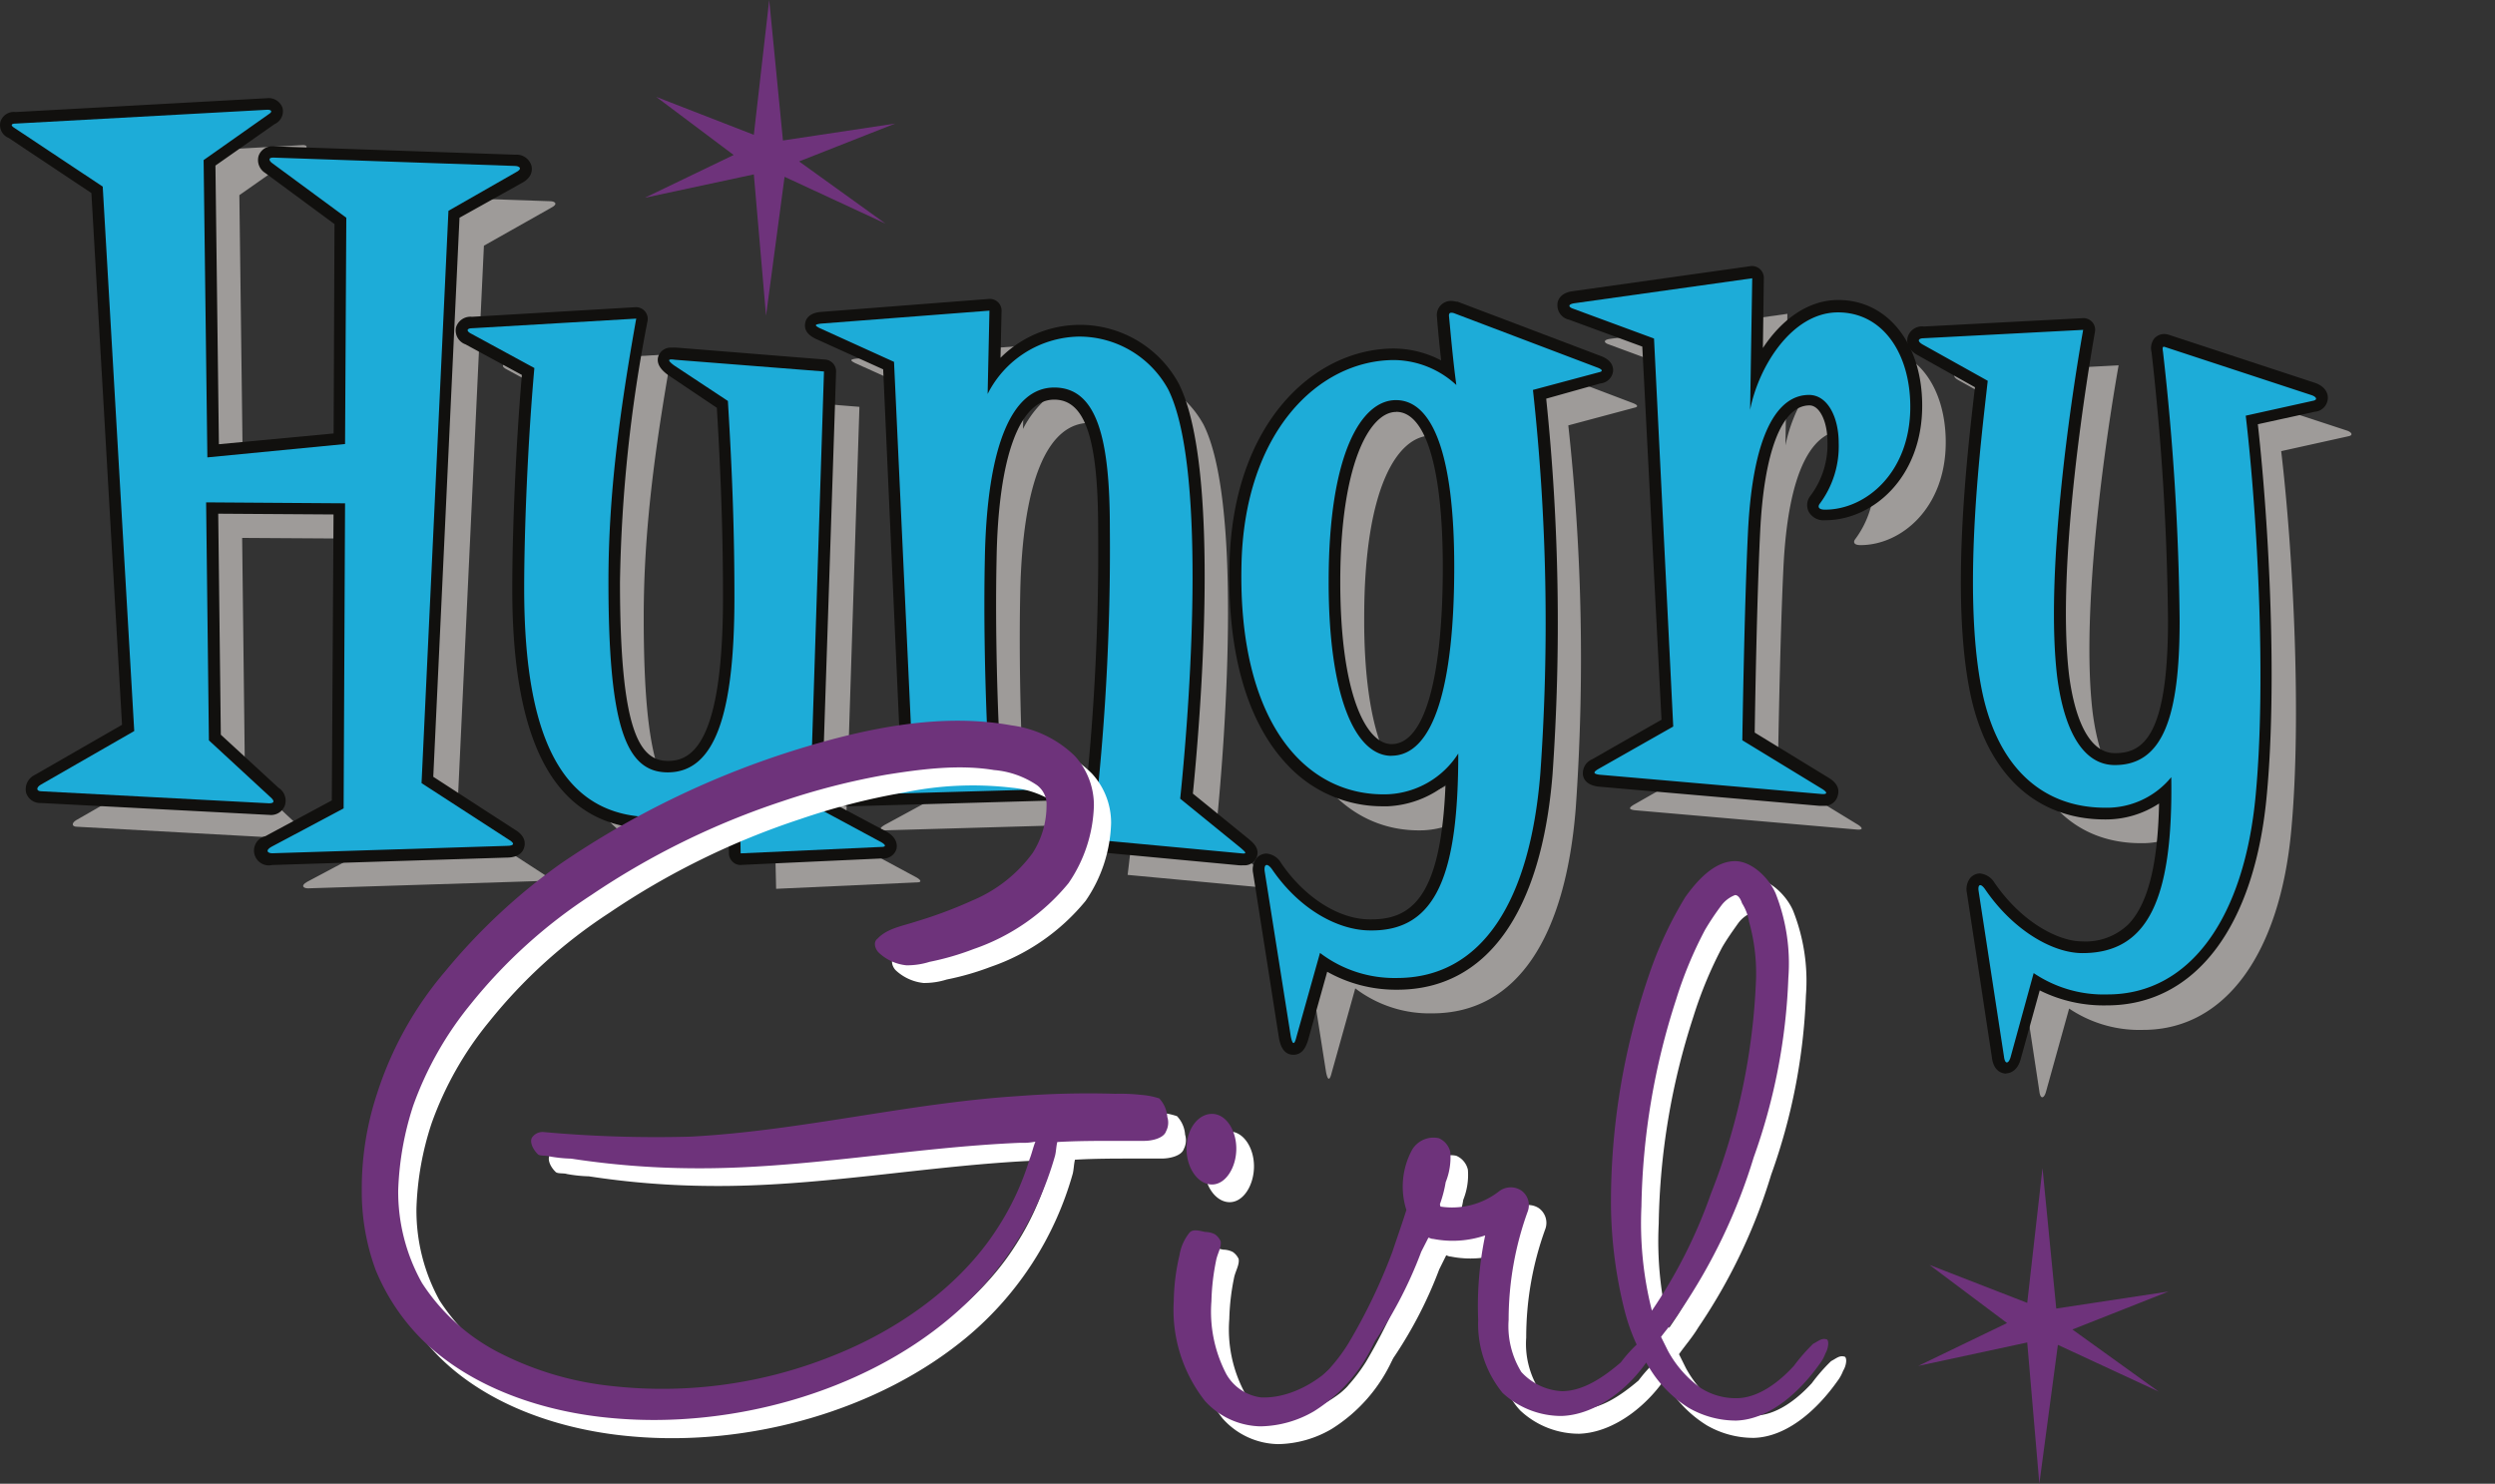
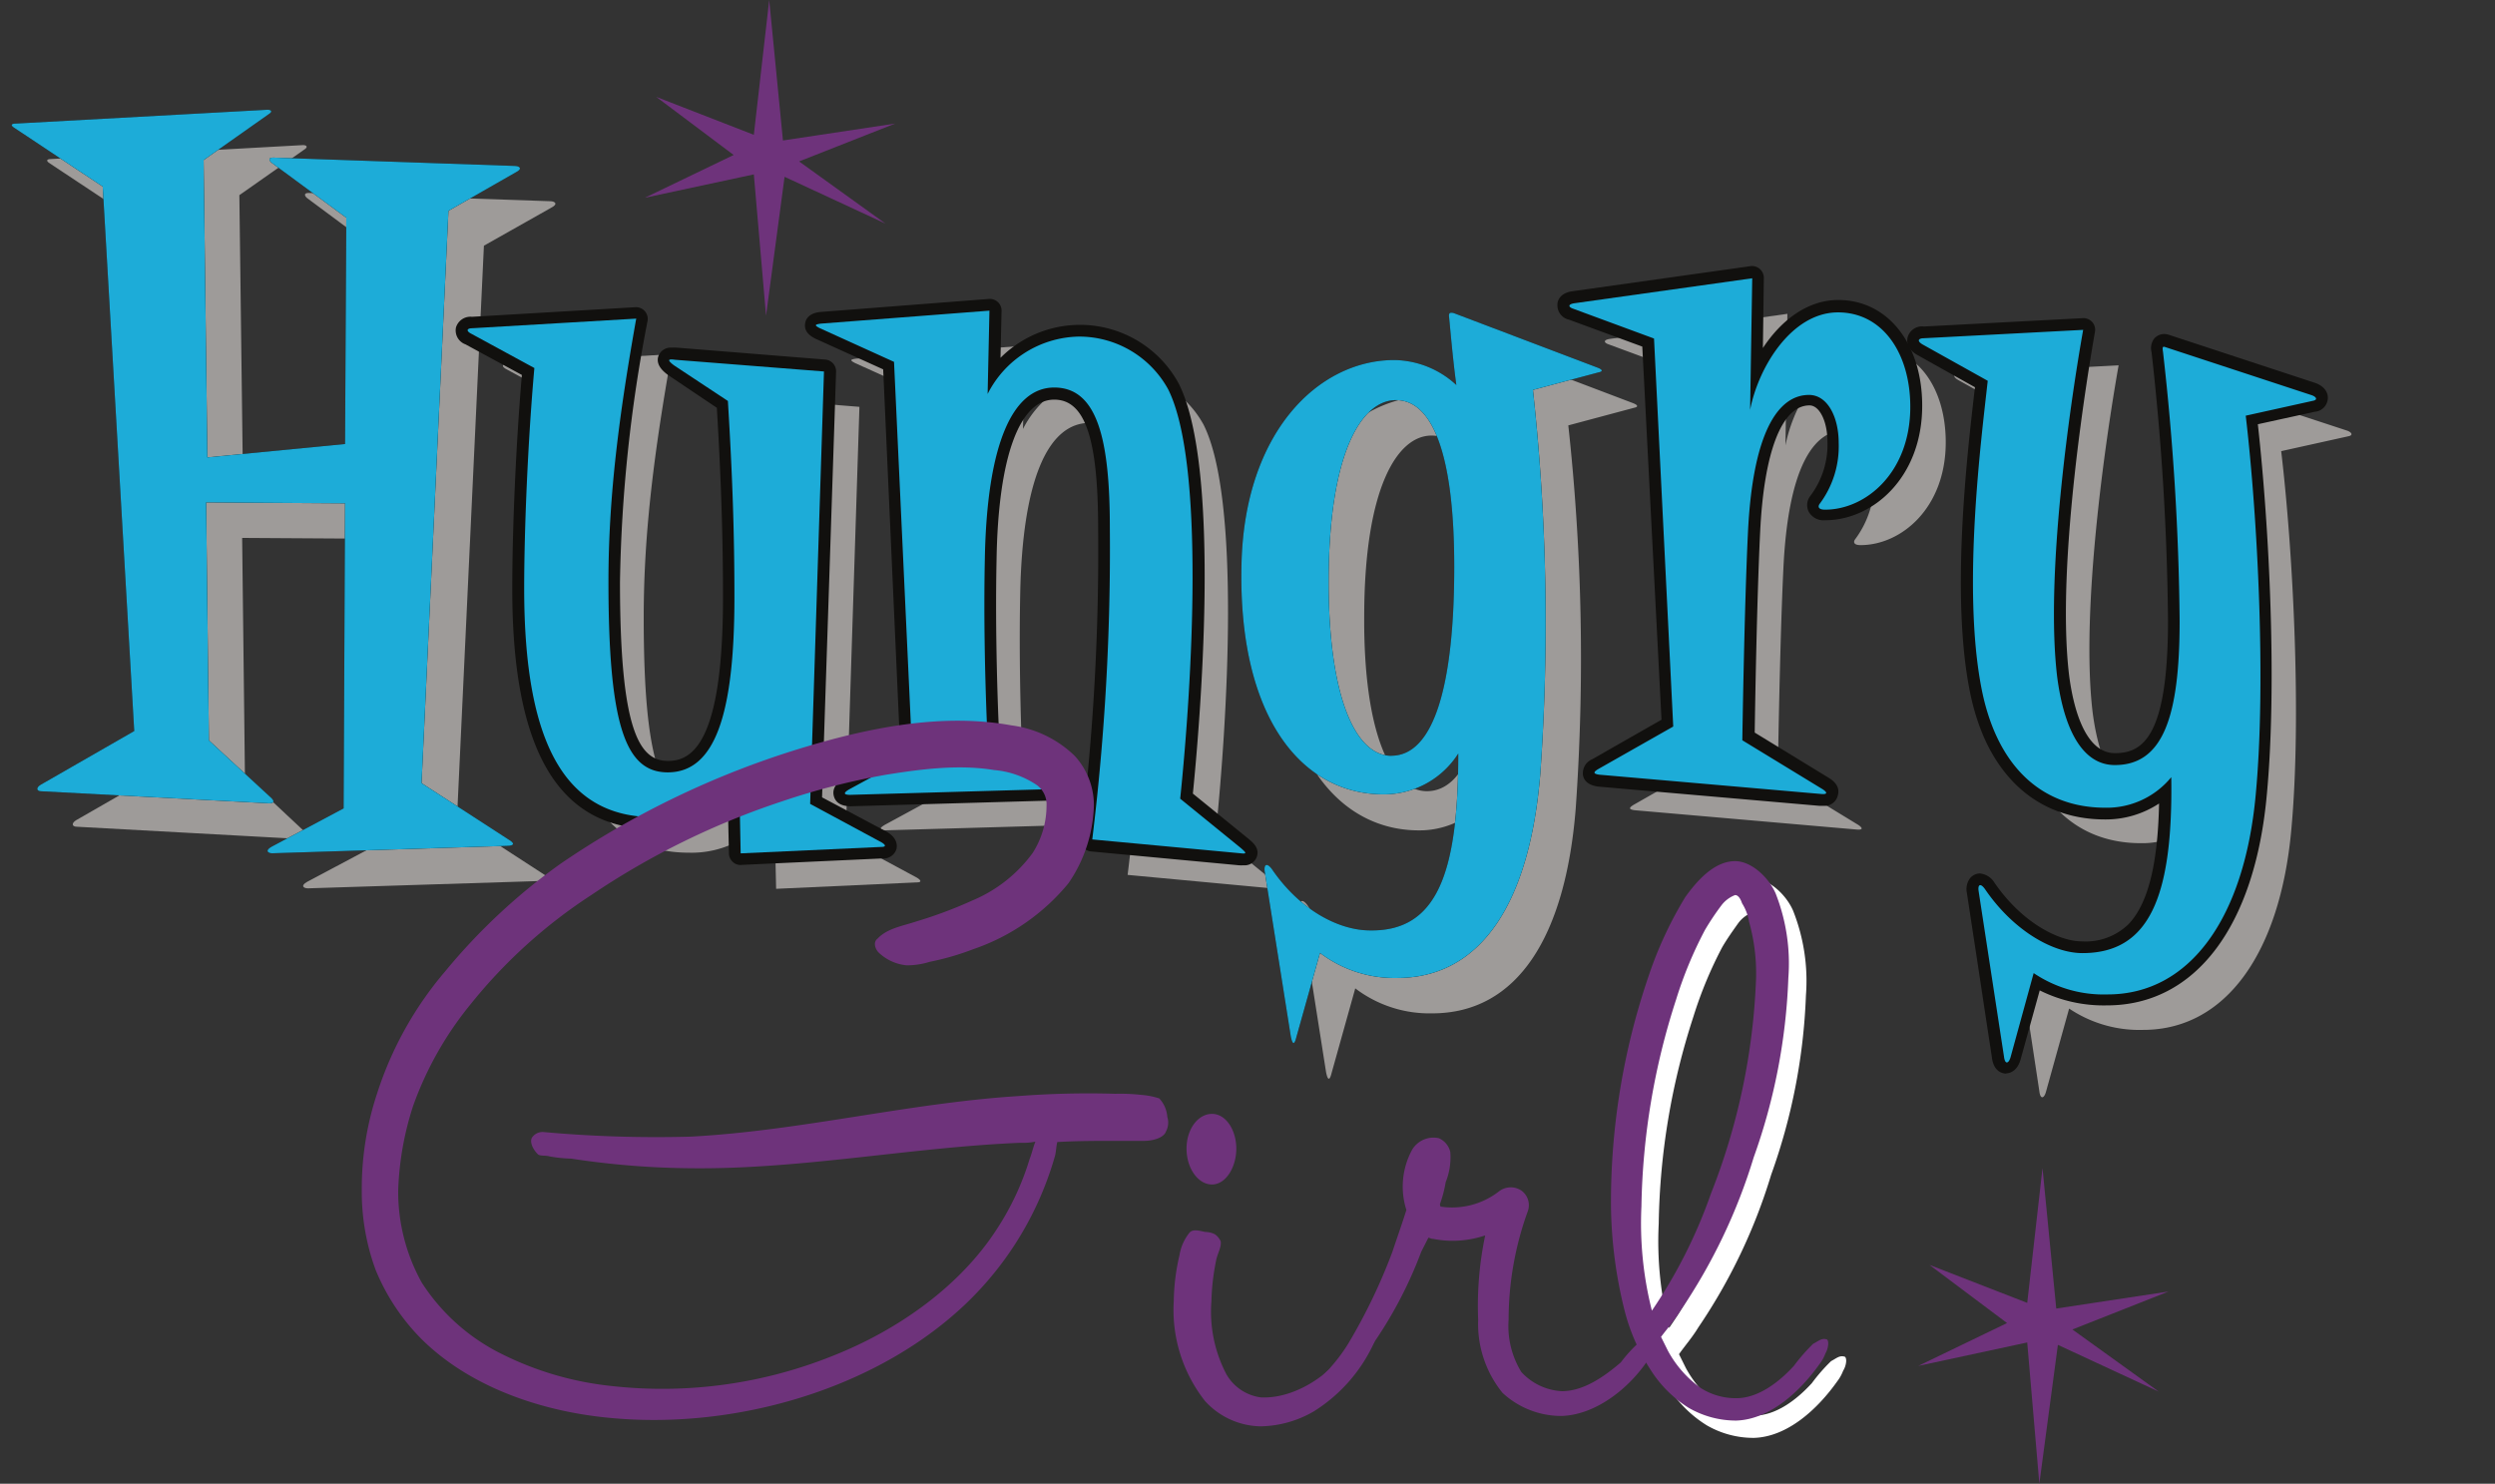
<svg xmlns="http://www.w3.org/2000/svg" height="154.41" width="259.65" data-name="Layer 1" id="Layer_1">
  <rect width="100%" height="100%" fill="#333333" stroke="none" />
  <defs>
    <style>.cls-1{fill:#9e9b99}.cls-2{fill:#11100e}.cls-3{fill:#1dacd8}.cls-4{fill:#fff}.cls-5{fill:#6e337b}.cls-6{fill:#a8c730}</style>
  </defs>
  <title>HungryGirlLogoType</title>
  <path transform="translate(-5.09 -3.34)" d="M44.81 29.72L37.11 24c-.29-.2-.49-.58.09-.58l25.15.86c.49 0 .87.29.1.68l-7 3.95-2.8 59.56 9.06 5.88c.67.38.67.67-.19.67l-24.38.77c-.49 0-.78-.29-.1-.67l7.52-4 .19-31.71-14.46-.09.29 24.76L36.91 90c.58.48.39.68-.09.68l-23.71-1.3c-.58 0-.58-.39-.1-.68l9.74-5.59-3.28-56.67-9.16-6.07c-.48-.29-.38-.48.1-.48l26.21-1.45c.39 0 .58.2.1.49L30 23.65l.39 30.93 14.36-1.34z" class="cls-1" />
  <path transform="translate(-5.09 -3.34)" d="M78.92 45c-.77-.57-.58-.67.1-.57l15.51 1.25-1.44 45 7.42 4c.48.29.48.49 0 .49l-14.65.67-.19-8.38a10.31 10.31 0 0 1-8.87 4.62c-9.25 0-13.49-7.71-13.49-23.8 0-6.07.38-15.32 1.06-22.94l-6.55-3.56c-.58-.29-.49-.58.09-.58l17.06-1c-1.73 9.8-2.89 18.34-2.89 27.39 0 15.14 1.83 19.86 6.17 19.86 4.91 0 6.93-6 6.93-18.22 0-6.55-.19-12.62-.67-20.43z" class="cls-1" />
  <path transform="translate(-5.09 -3.34)" d="M121 42.06a10.53 10.53 0 0 1 9.35 5.49c3.85 7.71 2.5 30.55 1.25 42.6l6.26 5.1c.58.49.77.68 0 .58l-15.42-1.44A247.32 247.32 0 0 0 124.28 62c0-9.16-1.26-14.65-5.79-14.65-4.33 0-7 5.88-7.23 17.83-.19 9.44.29 18.79.29 18.79l6.17 4.72c.48.38.39.48-.09.48l-20.34.58c-.67 0-.77-.19-.1-.58l6.56-3.56-1.93-41-7.71-3.47c-.58-.29-.58-.39.1-.48l17.54-1.35-.2 8.67a10.86 10.86 0 0 1 9.45-5.92zm38.57-2.16c0-.29.1-.39.48-.29l15 5.69c.48.19.58.38.09.48l-6.84 1.83a223.18 223.18 0 0 1 .77 39.9c-1.06 13.2-6 21.29-14.94 21.29a12.74 12.74 0 0 1-8-2.6l-2.46 8.8c-.19.77-.39.87-.58-.09l-2.7-17.16c-.09-.77.29-.86.77-.19 2.9 4.24 6.94 6.36 10.22 6.36 7 .1 9.15-6.07 9.15-18.41a9.15 9.15 0 0 1-7.32 4.24c-8.77.29-15.61-7.8-15.23-23.9.29-13.78 8-21.29 15.91-21.29a9.71 9.71 0 0 1 6.45 2.6c-.34-2.83-.67-6.1-.77-7.26zm-6 45.78c4.44 0 6.56-7.33 6.56-19.66 0-11.86-2.31-17.35-6.07-17.35-3.57 0-7 5.49-7 18.89-.06 11.76 2.68 18.12 6.53 18.12z" class="cls-1" />
  <path transform="translate(-5.09 -3.34)" d="M200.06 39.54c4.63 0 7.52 4.24 7.52 9.83 0 6.84-4.63 10.7-8.87 10.7-.67 0-.77-.29-.58-.58a10 10 0 0 0 2-6.36c0-2.7-1.16-5-3.09-5-3.28 0-5.88 4-6.36 14.46-.38 7.9-.58 21.49-.58 21.49l8.2 5c.67.39.77.68-.1.58l-23-2c-.67-.09-.57-.28-.09-.57l7.8-4.44-2-40.37-8.38-3.09c-.58-.19-.58-.48.09-.58L191.1 36l-.2 13.69c.87-4.47 4.34-10.15 9.16-10.15zm27.82 51.55c-6.74 0-11.37-4.43-12.91-12.53-2-10.41 0-25.83.67-31.9l-6.74-3.76c-.68-.38-.48-.67.09-.67l16.58-.87c-1.45 8.19-3.95 25.73-2.7 36.14.68 5.2 2.51 9.16 6 9.16 5 0 6.74-5 6.74-15a268 268 0 0 0-1.73-28c-.1-.58 0-.58.29-.49l15.22 5c.48.19.58.48.1.57l-7 1.55c1.26 10.69 2.12 27.75 1.06 39.32-1.15 12.91-6.84 20.91-15.42 20.91a13.1 13.1 0 0 1-7.71-2.22L218 117c-.2.68-.58.77-.68-.1l-2.6-17.15c-.1-.68.19-.87.67-.19 2.89 4.24 7 6.65 10.12 6.65 6.94 0 9.45-5.79 9.26-18.31a8.67 8.67 0 0 1-6.89 3.19z" class="cls-1" />
  <path transform="translate(-5.09 -3.34)" d="M41.13 26l-7.71-5.68c-.29-.2-.49-.58.09-.58l25.15.87c.49 0 .87.29.1.67l-7 4-2.8 59.56L58 90.7c.67.38.67.67-.19.67l-24.38.77c-.49 0-.77-.29-.1-.67l7.52-4L41 55.72l-14.46-.1.29 24.77 6.36 5.87c.58.49.39.68-.09.68L9.42 85.69c-.58 0-.58-.39-.1-.68l9.74-5.59-3.28-56.66-9.15-6.08c-.49-.29-.39-.48.09-.48l26.21-1.44c.39 0 .58.19.1.48L26.28 20l.39 30.94L41 49.55z" class="cls-2" />
-   <path transform="translate(-5.09 -3.34)" d="M33.42 93.36a1.53 1.53 0 0 1-.71-3l6.91-3.72.18-29.76-12-.08.27 23 6 5.52a1.59 1.59 0 0 1 .67 1.83 1.53 1.53 0 0 1-1.59 1L9.36 86.91a1.54 1.54 0 0 1-1.56-1.09A1.65 1.65 0 0 1 8.69 84l9.1-5.23-3.19-55.34L6 17.7a1.44 1.44 0 0 1-.86-1.7 1.46 1.46 0 0 1 1.58-1l26.15-1.44a1.53 1.53 0 0 1 1.62 1 1.47 1.47 0 0 1-.83 1.7l-6.15 4.31.36 29 11.94-1.12.09-21.79-7.21-5.32a1.58 1.58 0 0 1-.69-1.77 1.49 1.49 0 0 1 1.53-1l25.2.87a1.61 1.61 0 0 1 1.67 1.16c.08.35.14 1.21-1.07 1.82L52.91 26l-2.73 58.18 8.47 5.49c1.06.61 1.13 1.33 1 1.83s-.56 1.09-1.85 1.09l-24.35.77zm-6.85-39L41 54.5a1.22 1.22 0 0 1 1.21 1.22l-.19 31.71a1.22 1.22 0 0 1-.64 1.06l-4.29 2.32L55 90.24l-6.77-4.4a1.2 1.2 0 0 1-.56-1.08l2.8-59.56a1.19 1.19 0 0 1 .62-1l4.36-2.45-19-.66 5.37 4a1.2 1.2 0 0 1 .49 1l-.09 23.51a1.22 1.22 0 0 1-1.11 1.21l-14.32 1.3a1.24 1.24 0 0 1-.94-.31 1.2 1.2 0 0 1-.4-.89L25.06 20a1.23 1.23 0 0 1 .52-1l4-2.8L9.7 17.26l6.76 4.48a1.23 1.23 0 0 1 .54 1l3.27 56.66a1.2 1.2 0 0 1-.61 1.13l-7.22 4.15 18.26 1-4.7-4.4a1.26 1.26 0 0 1-.39-.88l-.29-24.77a1.24 1.24 0 0 1 .36-.87 1.22 1.22 0 0 1 .89-.36z" class="cls-2" />
  <path transform="translate(-5.09 -3.34)" d="M75.23 41.36c-.77-.58-.58-.68.1-.58L90.84 42 89.4 87l7.42 4c.48.28.48.48 0 .48l-14.65.67-.17-8.39a10.31 10.31 0 0 1-8.87 4.62c-9.25 0-13.49-7.7-13.49-23.8 0-6.07.38-15.32 1.06-22.94l-6.55-3.56c-.58-.29-.49-.58.09-.58l17.06-1c-1.73 9.73-2.89 18.31-2.89 27.37 0 15.13 1.83 19.85 6.17 19.85 4.91 0 6.94-6 6.94-18.22 0-6.55-.2-12.62-.68-20.43z" class="cls-2" />
  <path transform="translate(-5.09 -3.34)" d="M82.17 93.36a1.16 1.16 0 0 1-.83-.33 1.21 1.21 0 0 1-.39-.86l-.12-5.33a11.14 11.14 0 0 1-7.72 2.77c-9.9 0-14.71-8.19-14.71-25 0-6.36.4-15.18 1-22.25l-5.86-3.18a1.54 1.54 0 0 1-1-1.75 1.57 1.57 0 0 1 1.67-1.12l17-1a1.22 1.22 0 0 1 1.27 1.43 153.38 153.38 0 0 0-2.87 27.16c0 15.46 2 18.63 5 18.63 2.45 0 5.72-1.76 5.72-17 0-6.45-.2-12.39-.64-19.75l-5.09-3.42c-.42-.32-1.29-1-1-1.94a1.36 1.36 0 0 1 1.4-.9 4.15 4.15 0 0 1 .54 0l15.44 1.24a1.23 1.23 0 0 1 1.12 1.26l-1.46 44.3 6.75 3.59c1.09.65 1.07 1.39 1 1.77a1.42 1.42 0 0 1-1.53 1l-14.59.67zM82 82.54a1.19 1.19 0 0 1 .37.06 1.21 1.21 0 0 1 .85 1.13l.16 7.14 9.78-.45-4.31-2.31a1.2 1.2 0 0 1-.67-1.11l1.41-43.85-10.8-.87 2.71 1.82a1.23 1.23 0 0 1 .5.9c.47 7.7.68 13.83.68 20.5 0 9-.93 19.44-8.16 19.44-6.18 0-7.39-7.73-7.39-21.07a150.83 150.83 0 0 1 2.64-26.07l-12.29.7 3.74 2a1.2 1.2 0 0 1 .63 1.18c-.63 7.12-1 16.29-1 22.83 0 20.24 7 22.59 12.27 22.59A9.12 9.12 0 0 0 81 83a1.21 1.21 0 0 1 1-.46z" class="cls-2" />
  <path transform="translate(-5.09 -3.34)" d="M117.31 38.37a10.55 10.55 0 0 1 9.35 5.49c3.85 7.71 2.5 30.55 1.25 42.6l6.27 5.1c.57.49.77.68 0 .58l-15.42-1.44a249 249 0 0 0 1.83-32.38c0-9.16-1.26-14.65-5.79-14.65-4.33 0-7 5.88-7.22 17.83-.2 9.44.29 18.79.29 18.79L114 85c.49.39.39.48-.09.48l-20.34.58c-.67 0-.77-.19-.09-.58l6.55-3.56L98.13 41l-7.71-3.5c-.58-.29-.58-.39.1-.48l17.54-1.35-.19 8.67a10.85 10.85 0 0 1 9.44-5.97z" class="cls-2" />
  <path transform="translate(-5.09 -3.34)" d="M134.48 93.39a3.15 3.15 0 0 1-.46 0l-15.38-1.44a1.22 1.22 0 0 1-.84-.45 1.18 1.18 0 0 1-.25-.92 244.13 244.13 0 0 0 1.82-32.22c0-9.42-1.37-13.43-4.57-13.43-3.64 0-5.83 6.06-6 16.63-.17 8 .16 16 .26 18.14l5.72 4.3a1.55 1.55 0 0 1 .72 1.76 1.45 1.45 0 0 1-1.56.91l-20.3.58c-1.24 0-1.64-.57-1.77-1.05-.19-.7.16-1.31 1-1.81l5.9-3.21L97 41.78l-7-3.17c-.38-.19-1.28-.64-1.12-1.62s1.17-1.13 1.55-1.18L108 34.45a1.24 1.24 0 0 1 .94.33 1.22 1.22 0 0 1 .38.92l-.11 4.88a11.69 11.69 0 0 1 18.57 2.72c4.48 9 2.14 35.75 1.45 42.63l5.77 4.69c.51.43 1.2 1 .88 1.9a1.35 1.35 0 0 1-1.4.87zm-14.35-3.79l11 1-4-3.23a1.19 1.19 0 0 1-.44-1.07c1.57-15.15 2.22-35.21-1.13-41.92a9.26 9.26 0 0 0-8.26-4.82 9.66 9.66 0 0 0-8.37 5.33 1.22 1.22 0 0 1-2.29-.6l.16-7.33-12.43.95 4.25 1.92a1.21 1.21 0 0 1 .72 1l1.93 41a1.22 1.22 0 0 1-.64 1.13l-3.2 1.74 13.73-.39-4-3.09a1.24 1.24 0 0 1-.47-.91c0-.09-.48-9.5-.29-18.88.25-15.72 4.73-19 8.44-19 6.18 0 7 8 7 15.87a251.31 251.31 0 0 1-1.71 31.3zm35.75-53.39c0-.29.1-.38.49-.29l15 5.69c.48.19.58.38.09.48l-6.84 1.83a222.25 222.25 0 0 1 .77 39.9c-1.06 13.2-6 21.3-14.93 21.3a12.78 12.78 0 0 1-8-2.61l-2.46 8.77c-.19.77-.39.87-.58-.09L136.7 94c-.09-.77.29-.86.77-.19 2.9 4.24 6.94 6.36 10.22 6.36 7 .1 9.16-6.07 9.16-18.41a9.18 9.18 0 0 1-7.33 4.24c-8.77.29-15.61-7.8-15.23-23.9.29-13.78 8-21.29 15.91-21.29a9.71 9.71 0 0 1 6.45 2.6c-.38-2.77-.65-6.04-.77-7.2zm-6 45.78c4.43 0 6.55-7.33 6.55-19.66 0-11.86-2.31-17.35-6.07-17.35-3.57 0-7 5.49-7 18.89-.01 11.76 2.69 18.13 6.55 18.13z" class="cls-2" />
-   <path transform="translate(-5.09 -3.34)" d="M139.69 113.11c-1.15 0-1.39-1.22-1.49-1.68l-2.7-17.21a1.91 1.91 0 0 1 .37-1.58 1.39 1.39 0 0 1 1-.47 1.94 1.94 0 0 1 1.55 1c2.43 3.56 6 5.85 9.22 5.85h.16c4.29 0 7.26-2.47 7.72-14a10.56 10.56 0 0 1-6 2.23h-.49a13.47 13.47 0 0 1-9.82-4.16c-4.26-4.37-6.4-11.63-6.17-21 .3-14.76 8.84-22.48 17.12-22.48a10.74 10.74 0 0 1 4.91 1.24c-.23-2-.39-3.87-.44-4.55a1.46 1.46 0 0 1 1.46-1.64 2.15 2.15 0 0 1 .53.07h.14l15 5.69c1.13.45 1.23 1.17 1.2 1.56a1.45 1.45 0 0 1-1.3 1.26L166 44.83a226.21 226.21 0 0 1 .66 39.09c-1.16 14.45-6.9 22.42-16.15 22.42a14.59 14.59 0 0 1-7.3-1.87l-2 7.15c-.14.38-.43 1.49-1.52 1.49zm-1.29-16.19l1.56 10 1.35-4.72a1.22 1.22 0 0 1 1.94-.62 11.77 11.77 0 0 0 7.24 2.34c10 0 13-11 13.72-20.18a224.34 224.34 0 0 0-.77-39.67 1.23 1.23 0 0 1 .9-1.31l3.86-1-11-4.16c.14 1.46.36 3.72.64 5.72a1.22 1.22 0 0 1-2 1.06 8.56 8.56 0 0 0-5.62-2.27c-7.09 0-14.41 6.9-14.69 20.1-.2 8.57 1.75 15.4 5.49 19.23a11 11 0 0 0 8.07 3.43 1.4 1.4 0 0 0 .41 0 8 8 0 0 0 6.32-3.65 1.2 1.2 0 0 1 1.37-.55 1.22 1.22 0 0 1 .9 1.17c0 10.2-1.24 19.63-10.22 19.63h-.18a13.3 13.3 0 0 1-9.29-4.55zm11.51-13.71c-2.34 0-7.78-1.89-7.78-19.34 0-18.66 6.32-20.11 8.26-20.11 4.84 0 7.29 6.25 7.29 18.57 0 13.85-2.62 20.88-7.77 20.88zm.48-37c-2.8 0-5.82 5.53-5.82 17.67 0 11.67 2.68 16.9 5.34 16.9 3.39 0 5.33-6.72 5.33-18.44 0-10.26-1.77-16.14-4.85-16.14z" class="cls-2" />
  <path transform="translate(-5.09 -3.34)" d="M196.37 35.85c4.63 0 7.52 4.24 7.52 9.83 0 6.84-4.63 10.7-8.87 10.7-.67 0-.77-.29-.58-.58a10 10 0 0 0 2-6.36c0-2.7-1.16-5-3.09-5-3.27 0-5.88 4-6.36 14.45-.38 7.9-.58 21.49-.58 21.49l8.2 5c.67.39.77.68-.1.58l-23-2c-.68-.1-.58-.29-.1-.58l7.81-4.43-2-40.38-8.38-3.09c-.58-.19-.58-.48.09-.58l18.51-2.6-.22 13.7c.86-4.47 4.33-10.15 9.15-10.15z" class="cls-2" />
  <path transform="translate(-5.09 -3.34)" d="M194.83 87.2h-.43l-23-2c-1.15-.16-1.48-.72-1.57-1.17a1.57 1.57 0 0 1 .95-1.67l7.22-4.12-2-38.83-7.62-2.8a1.53 1.53 0 0 1-1.21-1.61c0-.34.25-1.17 1.56-1.35l18.51-2.61a1.22 1.22 0 0 1 1 .3 1.24 1.24 0 0 1 .41.93l-.1 7.29c1.88-2.86 4.62-5 7.84-5 5.15 0 8.74 4.54 8.74 11 0 7.46-5.13 11.92-10.09 11.92a1.76 1.76 0 0 1-1.71-.87 1.54 1.54 0 0 1 .12-1.61 8.84 8.84 0 0 0 1.82-5.68c0-2.13-.82-3.79-1.87-3.79-2.88 0-4.75 4.84-5.14 13.29-.33 6.78-.52 17.88-.56 20.76l7.59 4.64c.89.51 1.26 1.13 1.07 1.85a1.41 1.41 0 0 1-1.53 1.13zm0-2.44zM174.56 83l16.12 1.42-4.87-3a1.22 1.22 0 0 1-.59-1.06c0-.13.2-13.7.58-21.53.48-10.36 3-15.61 7.58-15.61 2.54 0 4.31 2.56 4.31 6.23a11.32 11.32 0 0 1-1.3 5.55c3.31-.76 6.28-4.13 6.28-9.31 0-4.29-1.95-8.61-6.3-8.61s-7.24 5.45-8 9.13A1.22 1.22 0 0 1 186 46l.18-12.26-13.49 1.9 4.93 1.81a1.22 1.22 0 0 1 .8 1.09l2 40.38a1.2 1.2 0 0 1-.61 1.12z" class="cls-2" />
  <path transform="translate(-5.09 -3.34)" d="M224.19 87.4c-6.74 0-11.37-4.44-12.91-12.53-2-10.41 0-25.83.67-31.9l-6.74-3.76c-.68-.38-.48-.67.09-.67l16.58-.87c-1.45 8.19-3.95 25.73-2.7 36.14.68 5.2 2.51 9.15 6 9.15 5 0 6.74-5 6.74-15a268.23 268.23 0 0 0-1.73-28c-.1-.58 0-.58.29-.48l15.22 5c.49.19.58.48.1.57l-7 1.55c1.25 10.69 2.12 27.75 1.05 39.32-1.15 12.91-6.84 20.91-15.42 20.91a13 13 0 0 1-7.7-2.22l-2.41 8.77c-.2.67-.58.77-.68-.09L211 96.07c-.1-.67.19-.87.67-.19 2.89 4.24 7 6.65 10.13 6.65 6.93 0 9.44-5.78 9.25-18.31a8.67 8.67 0 0 1-6.86 3.18z" class="cls-2" />
  <path transform="translate(-5.09 -3.34)" d="M213.89 115.07c-.31 0-1.33-.12-1.51-1.71l-2.6-17.1a1.89 1.89 0 0 1 .35-1.55 1.37 1.37 0 0 1 1-.47 2 2 0 0 1 1.5.93c2.88 4.22 6.74 6.14 9.13 6.14a6.4 6.4 0 0 0 4.82-1.77c2-2.07 3.07-6.09 3.2-12.58a10.06 10.06 0 0 1-5.62 1.66c-7.33 0-12.47-4.93-14.11-13.52-1.91-9.83-.29-24 .49-30.79l.08-.67-6-3.36c-1.17-.67-1.09-1.52-1-1.86a1.55 1.55 0 0 1 1.69-1.1l16.52-.87a1.24 1.24 0 0 1 1 .41 1.22 1.22 0 0 1 .28 1c-.69 3.94-4.09 24.15-2.69 35.78.39 3 1.53 8.08 4.77 8.08 2.87 0 5.52-1.67 5.52-13.81A269.63 269.63 0 0 0 229 40a1.66 1.66 0 0 1 .28-1.43 1.4 1.4 0 0 1 1-.47 1.83 1.83 0 0 1 .6.11l15.21 5c1.26.5 1.28 1.38 1.25 1.64a1.47 1.47 0 0 1-1.34 1.34l-5.94 1.3c1.2 10.84 2 27.11.94 38.48-1.23 13.79-7.45 22-16.64 22a14.91 14.91 0 0 1-7-1.56l-2 7.22c-.38 1.32-1.28 1.42-1.55 1.42zm-1.21-16l1.51 9.93 1.31-4.77a1.21 1.21 0 0 1 .77-.83 1.19 1.19 0 0 1 1.11.16 11.88 11.88 0 0 0 7 2c7.79 0 13.1-7.4 14.21-19.8 1-11.08.24-28-1.06-39.07a1.23 1.23 0 0 1 .95-1.34l3.68-.8L231.54 41c.71 6.2 1.58 17.63 1.58 26.89 0 8-.94 16.25-8 16.25-2.19 0-6-1.32-7.19-10.21-1.31-10.89 1.41-28.8 2.45-35l-12 .63 4.14 2.3a1.24 1.24 0 0 1 .62 1.21l-.14 1.52c-.77 6.68-2.36 20.59-.52 30.05 1.41 7.44 5.58 11.54 11.71 11.54a7.34 7.34 0 0 0 5.89-2.73 1.23 1.23 0 0 1 2.18.75c.13 8.91-1.07 14.17-3.91 17a8.82 8.82 0 0 1-6.56 2.5c-2.95.05-6.36-1.7-9.11-4.63z" class="cls-2" />
  <path transform="translate(-5.09 -3.34)" d="M41.13 26l-7.71-5.68c-.29-.2-.49-.58.09-.58l25.15.87c.49 0 .87.29.1.67l-7 4-2.8 59.56L58 90.7c.67.38.67.67-.19.67l-24.38.77c-.49 0-.77-.29-.1-.67l7.52-4L41 55.72l-14.46-.1.29 24.77 6.36 5.87c.58.49.39.68-.09.68L9.42 85.69c-.58 0-.58-.39-.1-.68l9.74-5.59-3.28-56.66-9.15-6.08c-.49-.29-.39-.48.09-.48l26.21-1.44c.39 0 .58.19.1.48L26.28 20l.39 30.94L41 49.55z" class="cls-3" />
  <path transform="translate(-5.09 -3.34)" d="M75.23 41.36c-.77-.58-.58-.68.1-.58L90.84 42 89.4 87l7.42 4c.48.28.48.48 0 .48l-14.65.67-.17-8.39a10.31 10.31 0 0 1-8.87 4.62c-9.25 0-13.49-7.7-13.49-23.8 0-6.07.38-15.32 1.06-22.94l-6.55-3.56c-.58-.29-.49-.58.09-.58l17.06-1c-1.73 9.73-2.89 18.31-2.89 27.37 0 15.13 1.83 19.85 6.17 19.85 4.91 0 6.94-6 6.94-18.22 0-6.55-.2-12.62-.68-20.43z" class="cls-3" />
  <path transform="translate(-5.09 -3.34)" d="M117.31 38.37a10.55 10.55 0 0 1 9.35 5.49c3.85 7.71 2.5 30.55 1.25 42.6l6.27 5.1c.57.49.77.68 0 .58l-15.42-1.44a249 249 0 0 0 1.83-32.38c0-9.16-1.26-14.65-5.79-14.65-4.33 0-7 5.88-7.22 17.83-.2 9.44.29 18.79.29 18.79L114 85c.49.39.39.48-.09.48l-20.34.58c-.67 0-.77-.19-.09-.58l6.55-3.56L98.13 41l-7.71-3.5c-.58-.29-.58-.39.1-.48l17.54-1.35-.19 8.67a10.85 10.85 0 0 1 9.44-5.97zm38.57-2.16c0-.29.1-.38.49-.29l15 5.69c.48.19.58.38.09.48l-6.84 1.83a222.25 222.25 0 0 1 .77 39.9c-1.06 13.2-6 21.3-14.93 21.3a12.78 12.78 0 0 1-8-2.61l-2.46 8.77c-.19.77-.39.87-.58-.09L136.7 94c-.09-.77.29-.86.77-.19 2.9 4.24 6.94 6.36 10.22 6.36 7 .1 9.16-6.07 9.16-18.41a9.18 9.18 0 0 1-7.33 4.24c-8.77.29-15.61-7.8-15.23-23.9.29-13.78 8-21.29 15.91-21.29a9.71 9.71 0 0 1 6.45 2.6c-.38-2.77-.65-6.04-.77-7.2zm-6 45.78c4.43 0 6.55-7.33 6.55-19.66 0-11.86-2.31-17.35-6.07-17.35-3.57 0-7 5.49-7 18.89-.01 11.76 2.69 18.13 6.55 18.13z" class="cls-3" />
  <path transform="translate(-5.09 -3.34)" d="M196.37 35.85c4.63 0 7.52 4.24 7.52 9.83 0 6.84-4.63 10.7-8.87 10.7-.67 0-.77-.29-.58-.58a10 10 0 0 0 2-6.36c0-2.7-1.16-5-3.09-5-3.27 0-5.88 4-6.36 14.45-.38 7.9-.58 21.49-.58 21.49l8.2 5c.67.39.77.68-.1.58l-23-2c-.68-.1-.58-.29-.1-.58l7.81-4.43-2-40.38-8.38-3.09c-.58-.19-.58-.48.09-.58l18.51-2.6-.22 13.7c.86-4.47 4.33-10.15 9.15-10.15zm27.82 51.55c-6.74 0-11.37-4.44-12.91-12.53-2-10.41 0-25.83.67-31.9l-6.74-3.76c-.68-.38-.48-.67.09-.67l16.58-.87c-1.45 8.19-3.95 25.73-2.7 36.14.68 5.2 2.51 9.15 6 9.15 5 0 6.74-5 6.74-15a268.23 268.23 0 0 0-1.73-28c-.1-.58 0-.58.29-.48l15.22 5c.49.19.58.48.1.57l-7 1.55c1.25 10.69 2.12 27.75 1.05 39.32-1.15 12.91-6.84 20.91-15.42 20.91a13 13 0 0 1-7.7-2.22l-2.41 8.77c-.2.67-.58.77-.68-.09L211 96.07c-.1-.67.19-.87.67-.19 2.89 4.24 7 6.65 10.13 6.65 6.93 0 9.44-5.78 9.25-18.31a8.67 8.67 0 0 1-6.86 3.18z" class="cls-3" />
-   <path transform="translate(-5.09 -3.34)" d="M128.29 122.91c-.24.72-1.45 1-2.29 1h-2.89c-2 0-4.1 0-6.15.12-.12.49-.12 1-.23 1.45a34.21 34.21 0 0 1-10.85 16.87c-9.28 7.82-22.89 11.56-35 10.48-7.23-.61-14.94-3.14-20.12-8.32a21.88 21.88 0 0 1-4.7-7.11 23.62 23.62 0 0 1-1.44-8.3 31.61 31.61 0 0 1 1.56-10 37.07 37.07 0 0 1 7.11-12.77 62.74 62.74 0 0 1 12-11.25A91.63 91.63 0 0 1 90.22 83c7.11-2.17 14.82-3.74 22-2.41a11.54 11.54 0 0 1 6.5 3.25 7.57 7.57 0 0 1 2 5.18 15 15 0 0 1-2.65 8.07 22 22 0 0 1-9.88 6.87 28.45 28.45 0 0 1-4.58 1.32 7.76 7.76 0 0 1-2.41.36 5 5 0 0 1-2.89-1.32c-.36-.36-.6-1.08-.12-1.45 1-1.08 2.65-1.32 4.1-1.8a49.39 49.39 0 0 0 5.78-2.17 14.9 14.9 0 0 0 6.36-4.9 9 9 0 0 0 1.45-4.94 2.48 2.48 0 0 0-1-2.17 9.59 9.59 0 0 0-4.46-1.57 35 35 0 0 0-11.2.49 70.41 70.41 0 0 0-10.84 2.77 80 80 0 0 0-19.88 9.76A53.2 53.2 0 0 0 56 109.66a35.33 35.33 0 0 0-6 10.6 31.15 31.15 0 0 0-1.57 8.8 19.35 19.35 0 0 0 2.41 9.63 21.08 21.08 0 0 0 8.43 7.47 33.45 33.45 0 0 0 11.21 3.25 47.48 47.48 0 0 0 23.12-3.13c6.75-2.65 13.26-7.23 17.11-13.25a27.94 27.94 0 0 0 3.37-7.23c.24-.6.36-1.2.61-1.81a6.46 6.46 0 0 1-1.57.12c-11.44.49-22.77 2.78-34.21 2.65a86.78 86.78 0 0 1-12.53-1 14.83 14.83 0 0 1-2.29-.24c-.36-.12-1 0-1.2-.24-.49-.48-.85-1.21-.61-1.69a1.34 1.34 0 0 1 1.21-.6 130.35 130.35 0 0 0 15.3.48c11.44-.6 22.65-3.49 34.09-4.22a97.62 97.62 0 0 1 10.12-.23 22.34 22.34 0 0 1 2.77.11 7.63 7.63 0 0 1 1.81.37 3.09 3.09 0 0 1 .84 1.92 2 2 0 0 1-.13 1.49zm15.37 29.15a11.33 11.33 0 0 1-5.54 1.57 7.9 7.9 0 0 1-5.78-2.65 15.24 15.24 0 0 1-3.25-10.36 22 22 0 0 1 .6-4.82 4.91 4.91 0 0 1 1-2.29c.36-.48 1.09-.24 1.69-.12a2.26 2.26 0 0 1 1 .24 1.79 1.79 0 0 1 .61.72c.12.61-.37 1.33-.49 2.05a23.9 23.9 0 0 0-.48 4.22 13.91 13.91 0 0 0 1.57 7.59 4.86 4.86 0 0 0 3.61 2.41c3 .12 6.15-1.69 8.19-4a9.84 9.84 0 0 0 1.45-1.93c.24-.24.24-.72.6-.84a1.32 1.32 0 0 1 1.45.24c.24.12.12.48.12.72a16.64 16.64 0 0 1-6.35 7.25zm-10.6-23.61c-1.44 0-2.65-1.69-2.65-3.73s1.21-3.62 2.65-3.62 2.53 1.69 2.53 3.62-1.08 3.73-2.53 3.73z" class="cls-4" />
-   <path transform="translate(-5.09 -3.34)" d="M178.72 146.28c-1.93 3.13-5.54 6.14-9.28 6.27a8.94 8.94 0 0 1-6.14-2.42c-1.81-1.92-2.53-4.94-2.53-7.58a36.35 36.35 0 0 1 .72-8.8 10.42 10.42 0 0 1-5.42.36c-.24 0-.36-.12-.48-.12l-.72 1.45a44.37 44.37 0 0 1-5.31 10 20.86 20.86 0 0 1-2.4 3c-.37.24-.6.6-1 .84s-.36.36-.6.25a1.9 1.9 0 0 1-.84-.13c-.24-.12-.48-.36-.36-.6.24-.6.72-.85 1.08-1.33a17.63 17.63 0 0 0 1.81-2.41 58.84 58.84 0 0 0 4.57-9.63c.49-1.45 1-2.89 1.45-4.34a8.1 8.1 0 0 1 .6-6.26 2.58 2.58 0 0 1 2.77-1.21 2.07 2.07 0 0 1 1.21 1.45 6.88 6.88 0 0 1-.48 3.13 11.79 11.79 0 0 1-.61 2.29c0 .12.12.24 0 .24a8 8 0 0 0 6.15-1.56 2 2 0 0 1 2.29-.12 1.88 1.88 0 0 1 .72 2.16 33 33 0 0 0-2 11.33 9 9 0 0 0 1.33 5.41 6.12 6.12 0 0 0 4.21 2.06c2.29 0 4.46-1.57 6.15-3a14.6 14.6 0 0 1 1.8-2 1.57 1.57 0 0 1 1.57-.37c.24.12.24.6.12.85s-.26.51-.38.79z" class="cls-4" />
  <path transform="translate(-5.09 -3.34)" d="M196.9 146a4.32 4.32 0 0 1-.6 1.08c-2.05 2.9-5.18 5.79-8.67 5.9a9.68 9.68 0 0 1-4.94-1.32 12.5 12.5 0 0 1-4-4 21.05 21.05 0 0 1-2.65-6 47.22 47.22 0 0 1-1.44-11 72.76 72.76 0 0 1 3.85-23.85 40.35 40.35 0 0 1 3.86-8.31c1.2-1.69 3-3.74 5.18-3.74 1.68 0 3.49 1.69 4.21 3.37a19.82 19.82 0 0 1 1.33 8.8 61.72 61.72 0 0 1-3.62 18.67 58.21 58.21 0 0 1-7.59 15.9c-.6 1-1.32 1.81-2 2.77l.72 1.45a11.51 11.51 0 0 0 3.37 3.85 6.81 6.81 0 0 0 3.74 1.09c2.29 0 4.46-1.69 6-3.38a18.53 18.53 0 0 1 2-2.29c.48-.24.84-.6 1.33-.48.24 0 .24.37.24.48a2.17 2.17 0 0 1-.32 1.01zm-8-44.93a5.28 5.28 0 0 0-.72-1.93c-.12-.36-.36-.84-.72-.84a3.25 3.25 0 0 0-1.45 1.08c-.6.84-1.2 1.69-1.69 2.53a42.68 42.68 0 0 0-3 7.23 72.83 72.83 0 0 0-3.61 21.56 36.61 36.61 0 0 0 1.08 10.84 52.66 52.66 0 0 0 6.21-12.12 68 68 0 0 0 4.7-22.41 19.85 19.85 0 0 0-.7-5.9z" class="cls-4" />
  <path transform="translate(-5.09 -3.34)" d="M126.44 121.07c-.24.72-1.44 1-2.28 1h-2.9c-2.05 0-4.09 0-6.14.12-.12.48-.12 1-.24 1.45A34.21 34.21 0 0 1 104 140.46c-9.24 7.83-22.85 11.54-35 10.48-7.23-.6-14.93-3.13-20.11-8.31a22.1 22.1 0 0 1-4.7-7.11 23.5 23.5 0 0 1-1.45-8.31 31.38 31.38 0 0 1 1.57-10 37 37 0 0 1 7.1-12.77 62.67 62.67 0 0 1 12-11.2 91.72 91.72 0 0 1 24.94-12c7.11-2.17 14.81-3.73 22-2.41a11.58 11.58 0 0 1 6.58 3.17 7.6 7.6 0 0 1 2 5.18 15 15 0 0 1-2.64 8.07 22 22 0 0 1-9.88 6.86 28.05 28.05 0 0 1-4.58 1.33 7.8 7.8 0 0 1-2.41.36 4.89 4.89 0 0 1-2.89-1.33c-.36-.36-.6-1.08-.12-1.44 1-1.08 2.65-1.33 4.09-1.81a46.19 46.19 0 0 0 5.79-2.17 14.88 14.88 0 0 0 6.26-4.93 9.15 9.15 0 0 0 1.45-4.9 2.48 2.48 0 0 0-1-2.17 9.33 9.33 0 0 0-4.45-1.57c-3.62-.6-7.47-.12-11.21.48a73.1 73.1 0 0 0-10.84 2.77 80.57 80.57 0 0 0-19.88 9.76 53.44 53.44 0 0 0-12.53 11.33 35.62 35.62 0 0 0-6 10.59 31.62 31.62 0 0 0-1.56 8.8 19.41 19.41 0 0 0 2.47 9.64 20.92 20.92 0 0 0 8.43 7.46 33.12 33.12 0 0 0 11.2 3.26 47.54 47.54 0 0 0 23.13-3.13c6.75-2.66 13.25-7.23 17.11-13.25a28.27 28.27 0 0 0 3.37-7.23c.24-.6.36-1.21.6-1.81a6.38 6.38 0 0 1-1.57.12c-11.44.48-22.76 2.77-34.21 2.65a86.64 86.64 0 0 1-12.52-1 14.7 14.7 0 0 1-2.29-.24c-.37-.12-1 0-1.21-.24-.48-.49-.84-1.21-.6-1.69a1.33 1.33 0 0 1 1.2-.6 130.35 130.35 0 0 0 15.3.48c11.45-.6 22.65-3.49 34.09-4.22a95 95 0 0 1 10.12-.24 20.42 20.42 0 0 1 2.77.12 8 8 0 0 1 1.81.36 3.14 3.14 0 0 1 .84 1.93 1.93 1.93 0 0 1-.13 1.49zm15.38 29.15a11.38 11.38 0 0 1-5.54 1.56 8 8 0 0 1-5.79-2.64 15.32 15.32 0 0 1-3.25-10.37 22.15 22.15 0 0 1 .6-4.82 5 5 0 0 1 1-2.28c.36-.48 1.08-.24 1.68-.12a2.27 2.27 0 0 1 1 .24 1.76 1.76 0 0 1 .6.72c.12.6-.36 1.33-.48 2.05a23.79 23.79 0 0 0-.48 4.21 14 14 0 0 0 1.56 7.59 4.85 4.85 0 0 0 3.62 2.41c3 .12 6.14-1.68 8.19-4a10.38 10.38 0 0 0 1.44-1.93c.25-.24.25-.72.61-.84a1.29 1.29 0 0 1 1.44.24c.24.12.12.48.12.72a16.55 16.55 0 0 1-6.32 7.26zm-10.6-23.61c-1.45 0-2.65-1.69-2.65-3.73s1.2-3.62 2.65-3.62 2.53 1.69 2.53 3.62-1.09 3.73-2.53 3.73z" class="cls-5" />
  <path transform="translate(-5.09 -3.34)" d="M176.87 144.44c-1.92 3.13-5.54 6.14-9.27 6.26a9 9 0 0 1-6.15-2.41 11.39 11.39 0 0 1-2.53-7.59 35.78 35.78 0 0 1 .73-8.79 10.53 10.53 0 0 1-5.42.36c-.24 0-.36-.12-.49-.12l-.74 1.45a43.87 43.87 0 0 1-5.3 10 19.84 19.84 0 0 1-2.41 3c-.36.24-.6.6-1 .84s-.37.36-.6.24a2.09 2.09 0 0 1-.85-.12c-.24-.12-.48-.36-.36-.61.24-.6.72-.84 1.09-1.32a18 18 0 0 0 1.8-2.41 58.89 58.89 0 0 0 4.63-9.62c.48-1.45 1-2.9 1.45-4.34a8 8 0 0 1 .6-6.27 2.59 2.59 0 0 1 2.77-1.2 2.07 2.07 0 0 1 1.2 1.44 6.92 6.92 0 0 1-.48 3.14 13 13 0 0 1-.6 2.29c0 .12.12.24 0 .24a7.94 7.94 0 0 0 6.14-1.57 2 2 0 0 1 2.29-.12 1.87 1.87 0 0 1 .72 2.17 33.12 33.12 0 0 0-2 11.32 9.11 9.11 0 0 0 1.32 5.42 6.14 6.14 0 0 0 4.22 2c2.29 0 4.46-1.56 6.14-3a14.2 14.2 0 0 1 1.81-2 1.57 1.57 0 0 1 1.56-.36c.24.12.24.6.13.84s-.27.59-.4.84z" class="cls-5" />
-   <path transform="translate(-5.09 -3.34)" d="M195.06 144.19a4.23 4.23 0 0 1-.6 1.09c-2.05 2.89-5.18 5.78-8.68 5.9a9.83 9.83 0 0 1-4.94-1.32 12.57 12.57 0 0 1-4-4 20.63 20.63 0 0 1-2.65-6 46.84 46.84 0 0 1-1.45-11 72.78 72.78 0 0 1 3.89-23.86 40.32 40.32 0 0 1 3.85-8.31c1.21-1.68 3-3.73 5.18-3.73 1.69 0 3.5 1.69 4.22 3.37a19.89 19.89 0 0 1 1.32 8.79 61.83 61.83 0 0 1-3.61 18.68 58.8 58.8 0 0 1-7.59 15.9c-.6 1-1.33 1.81-2.05 2.77l.72 1.45a11.54 11.54 0 0 0 3.38 3.85 6.77 6.77 0 0 0 3.73 1.08c2.29 0 4.46-1.68 6-3.37a19.29 19.29 0 0 1 2-2.29c.49-.24.85-.6 1.33-.48.24 0 .24.36.24.48a2.24 2.24 0 0 1-.29 1zm-7.95-44.93a5.14 5.14 0 0 0-.73-1.92c-.12-.37-.36-.85-.72-.85a3.22 3.22 0 0 0-1.44 1.09 27.16 27.16 0 0 0-1.69 2.53 41.78 41.78 0 0 0-3 7.22 73.23 73.23 0 0 0-3.62 21.57 37 37 0 0 0 1.09 10.84 52.3 52.3 0 0 0 6.14-12.17 67.72 67.72 0 0 0 4.7-22.41 19.92 19.92 0 0 0-.73-5.9z" class="cls-5" />
+   <path transform="translate(-5.09 -3.34)" d="M195.06 144.19a4.23 4.23 0 0 1-.6 1.09c-2.05 2.89-5.18 5.78-8.68 5.9a9.83 9.83 0 0 1-4.94-1.32 12.57 12.57 0 0 1-4-4 20.63 20.63 0 0 1-2.65-6 46.84 46.84 0 0 1-1.45-11 72.78 72.78 0 0 1 3.89-23.86 40.32 40.32 0 0 1 3.85-8.31c1.21-1.68 3-3.73 5.18-3.73 1.69 0 3.5 1.69 4.22 3.37a19.89 19.89 0 0 1 1.32 8.79 61.83 61.83 0 0 1-3.61 18.68 58.8 58.8 0 0 1-7.59 15.9c-.6 1-1.33 1.81-2.05 2.77l.72 1.45a11.54 11.54 0 0 0 3.38 3.85 6.77 6.77 0 0 0 3.73 1.08c2.29 0 4.46-1.68 6-3.37a19.29 19.29 0 0 1 2-2.29c.49-.24.85-.6 1.33-.48.24 0 .24.36.24.48a2.24 2.24 0 0 1-.29 1zm-7.95-44.93a5.14 5.14 0 0 0-.73-1.92c-.12-.37-.36-.85-.72-.85a3.22 3.22 0 0 0-1.44 1.09 27.16 27.16 0 0 0-1.69 2.53 41.78 41.78 0 0 0-3 7.22 73.23 73.23 0 0 0-3.62 21.57 37 37 0 0 0 1.09 10.84 52.3 52.3 0 0 0 6.14-12.17 67.72 67.72 0 0 0 4.7-22.41 19.92 19.92 0 0 0-.73-5.9" class="cls-5" />
  <path d="M68.29 10.08l8.06 6.05-9.24 4.45 11.34-2.43 1.27 14.7 1.93-14.45 10.5 4.87-8.99-6.47 10-3.94-11.68 1.76L80.05 0l-1.6 14.03-10.16-3.95zM200.8 131.64l8.07 6.05-9.24 4.46 11.34-2.44 1.26 14.7 1.93-14.45 10.5 4.87-8.99-6.47 10-3.95-11.68 1.77-1.43-14.62-1.59 14.03-10.17-3.95z" class="cls-5" />
  <path transform="translate(-5.09 -3.34)" d="M263 21.89l.41-.27zm-.27.17l.27-.17zm.68-.44l1.09-.7z" class="cls-6" />
</svg>